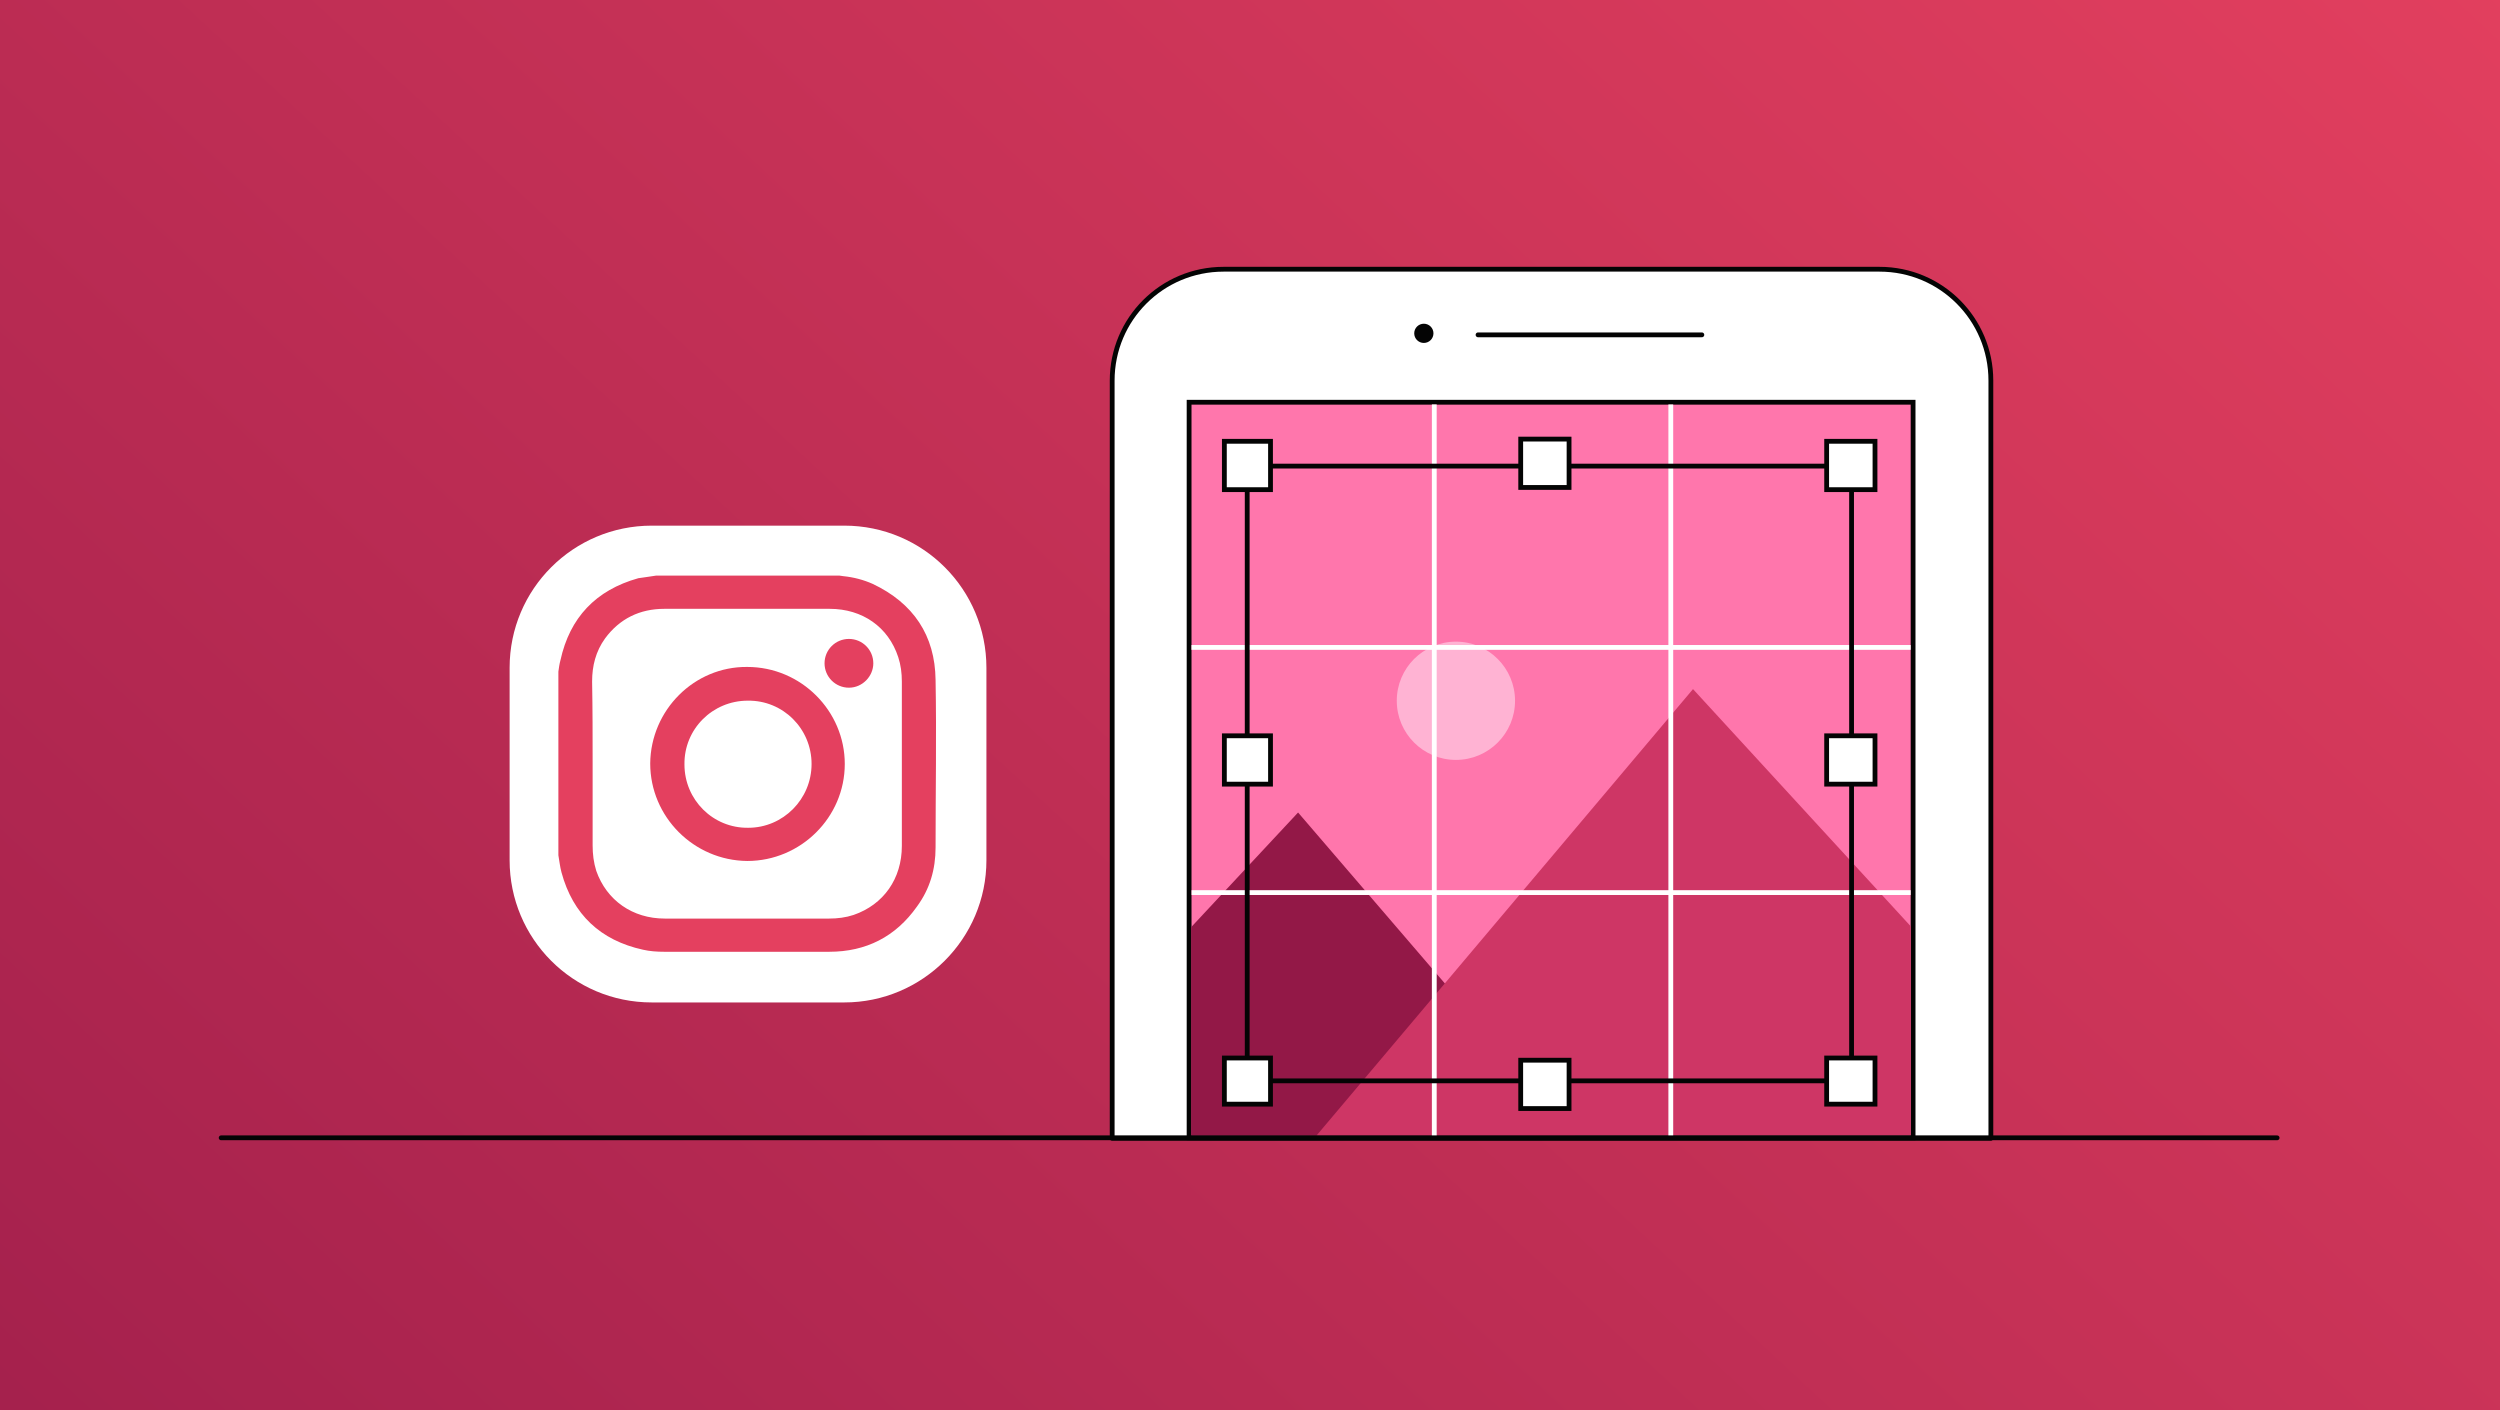
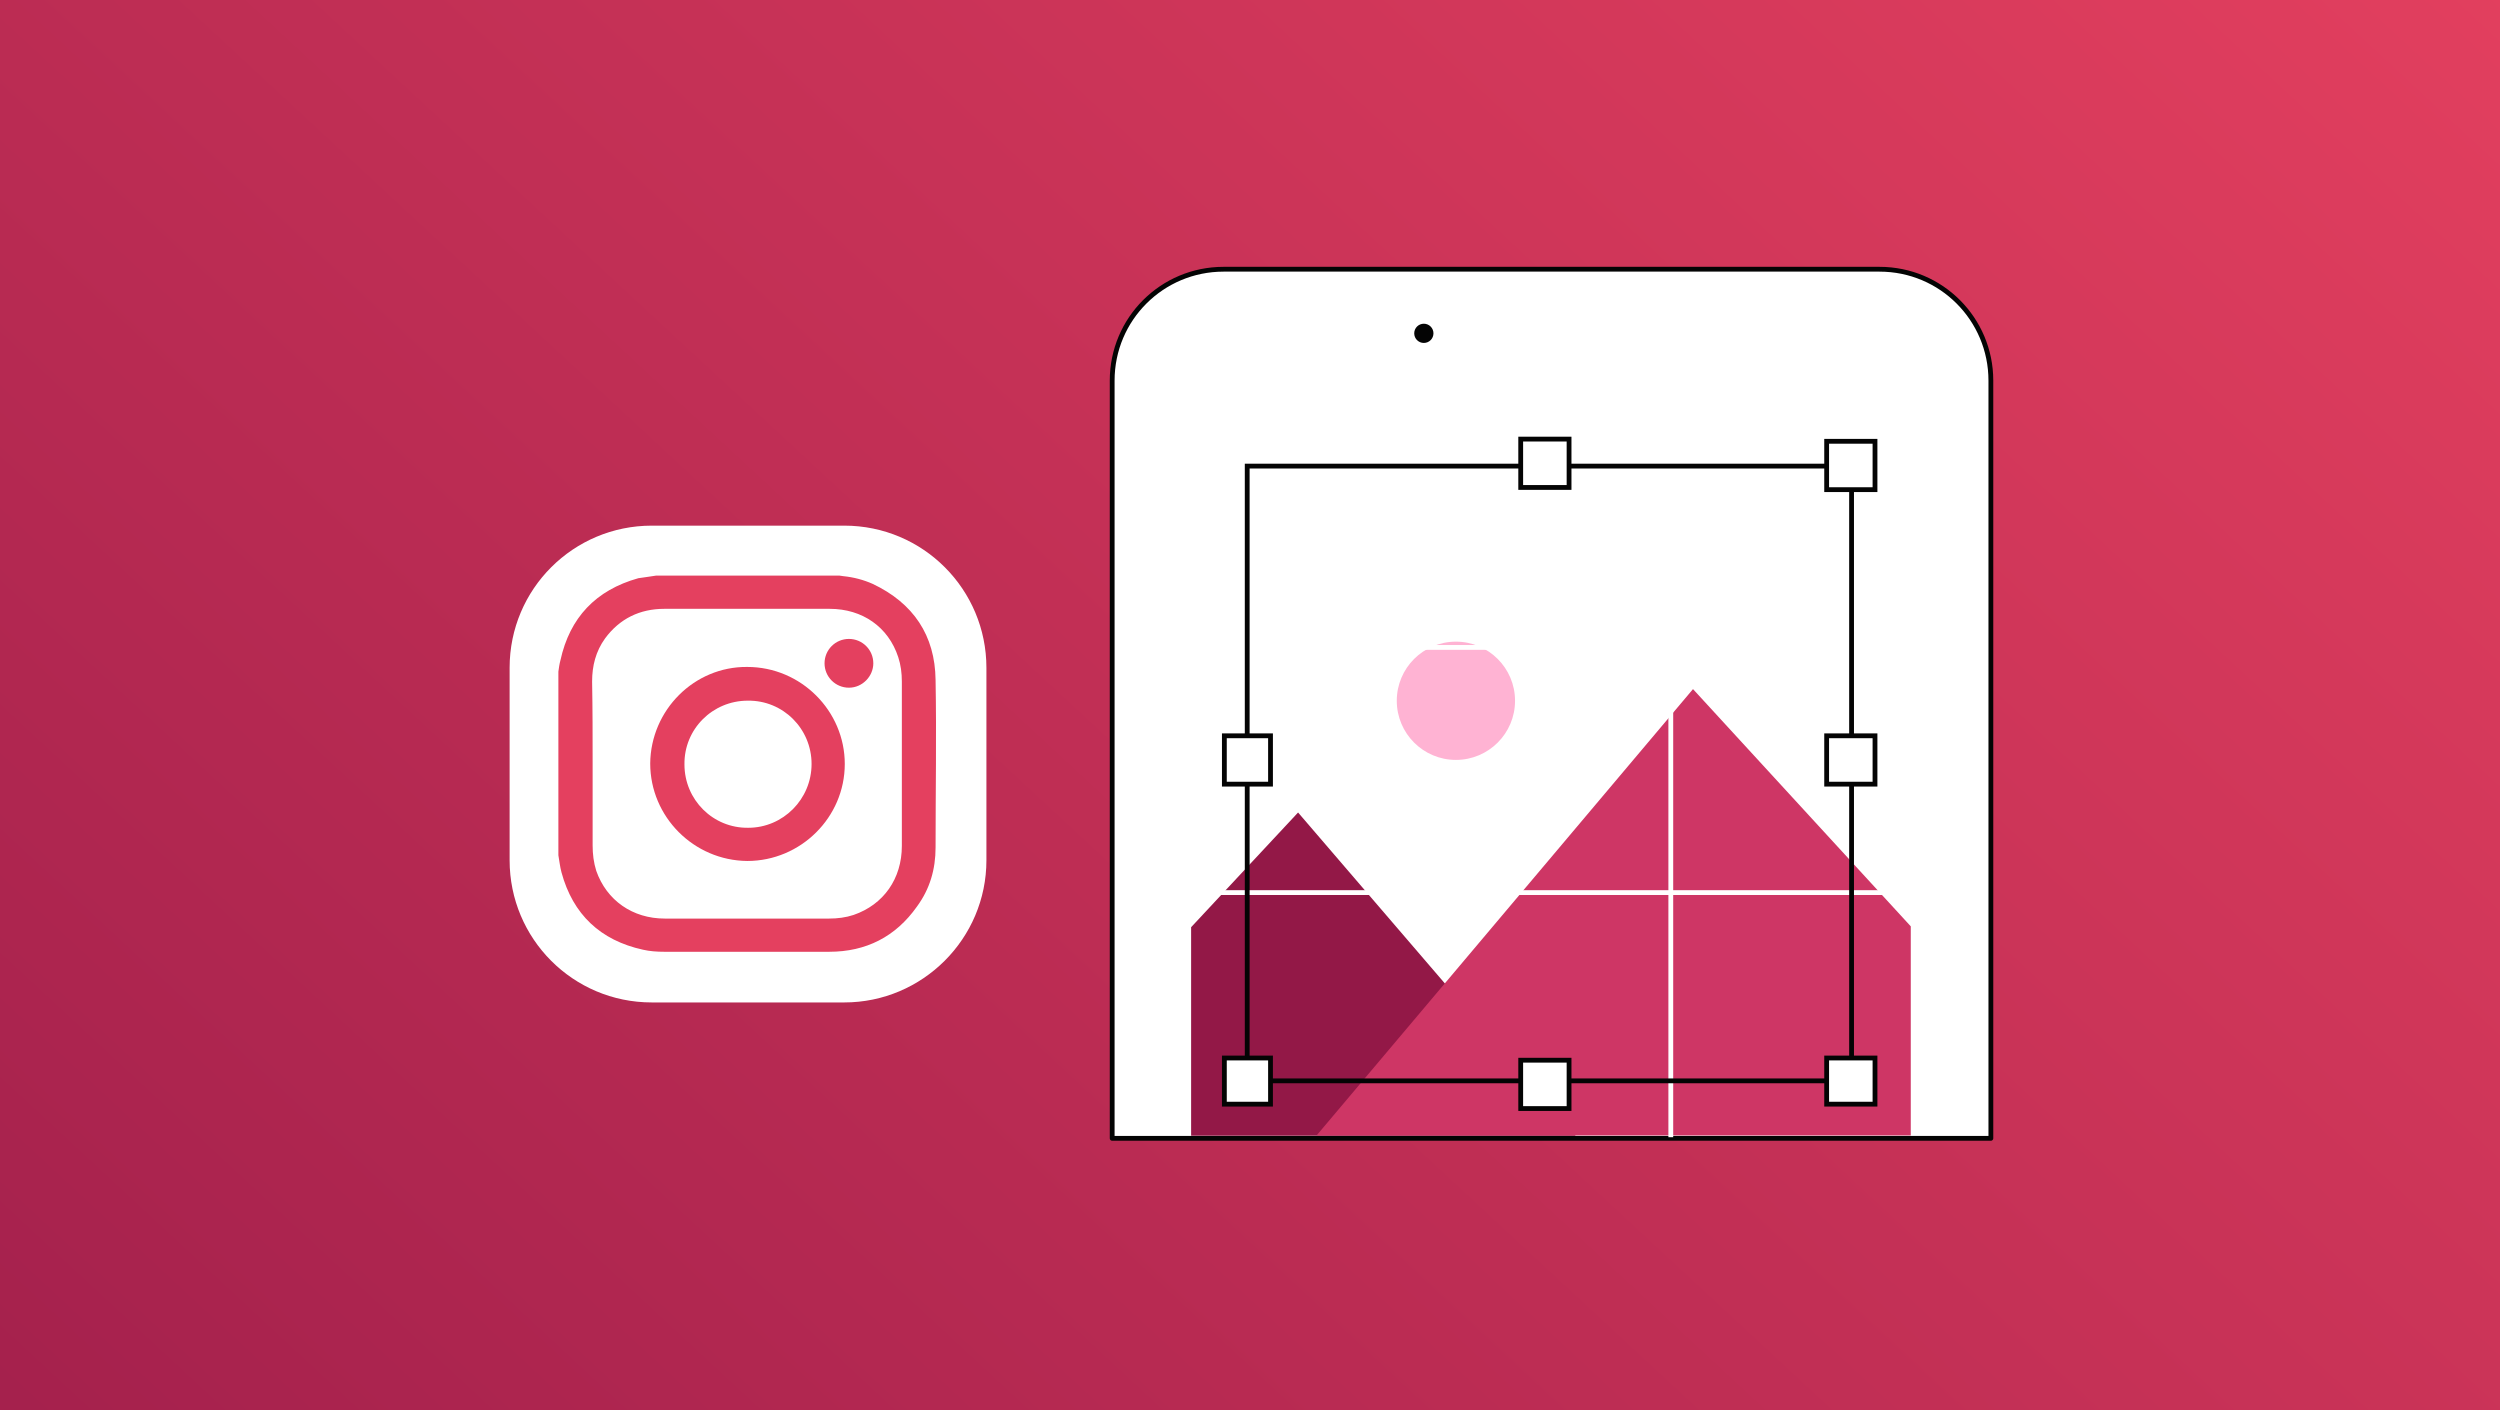
<svg xmlns="http://www.w3.org/2000/svg" width="780" height="440" viewBox="0 0 780 440" fill="none">
  <rect x="0" y="0" width="780" height="440" fill="#333333" stroke="none" />
  <rect width="780" height="440" fill="url(#paint0_linear_10201_58)" />
  <path d="M621.15 118.75V355.16H347V118.75C347 99.45 362.6 84 381.75 84H586.4C605.7 84 621.15 99.6 621.15 118.75Z" fill="white" stroke="#040404" stroke-width="1.5" stroke-linecap="round" stroke-linejoin="round" />
-   <path d="M461.148 104.471H530.978" stroke="#040404" stroke-width="1.5" stroke-linecap="round" stroke-linejoin="round" />
  <circle cx="444.238" cy="104" r="3" fill="#040404" />
-   <path d="M596.883 125.5H371V354.983H596.883V125.5Z" fill="#FF76AC" stroke="#040404" stroke-width="1.5" stroke-miterlimit="10" />
  <path d="M491.59 354.341L405 253.5L371.629 289.288L371.63 354.341H491.59Z" fill="#931847" />
  <path d="M528.216 215L410.775 354.263H596.161V289.018L528.216 215Z" fill="#CE3665" />
  <path d="M454.244 237.092C464.433 237.092 472.692 228.832 472.692 218.643C472.692 208.454 464.433 200.194 454.244 200.194C444.055 200.194 435.795 208.454 435.795 218.643C435.795 228.832 444.055 237.092 454.244 237.092Z" fill="#FFB3D3" />
-   <path d="M447.494 126.18L447.494 354.891" stroke="white" stroke-width="1.5" />
  <path d="M521.289 126.196V354.808" stroke="white" stroke-width="1.5" />
  <path d="M596.136 201.994H371.749" stroke="white" stroke-width="1.5" />
  <path d="M596.136 278.488H371.778" stroke="white" stroke-width="1.5" />
-   <path d="M69 355H710.46" stroke="#040404" stroke-width="1.5" stroke-linecap="round" stroke-linejoin="round" />
  <path d="M577.69 145.424H389.127V337.226H577.69V145.424Z" stroke="#040404" stroke-width="1.5" stroke-miterlimit="10" />
  <path d="M585 330.098H569.915V344.498H585V330.098Z" fill="white" stroke="#040404" stroke-width="1.5" stroke-miterlimit="10" />
-   <path d="M396.4 137.686H382V152.771H396.4V137.686Z" fill="white" stroke="#040404" stroke-width="1.5" stroke-miterlimit="10" />
  <path d="M396.4 229.57H382V244.656H396.4V229.57Z" fill="white" stroke="#040404" stroke-width="1.5" stroke-miterlimit="10" />
  <path d="M396.4 330.098H382V344.498H396.4V330.098Z" fill="white" stroke="#040404" stroke-width="1.5" stroke-miterlimit="10" />
  <path d="M489.547 137H474.461V152.086H489.547V137Z" fill="white" stroke="#040404" stroke-width="1.5" stroke-miterlimit="10" />
  <path d="M489.547 330.784H474.461V345.869H489.547V330.784Z" fill="white" stroke="#040404" stroke-width="1.5" stroke-miterlimit="10" />
  <path d="M585 137.686H569.915V152.771H585V137.686Z" fill="white" stroke="#040404" stroke-width="1.5" stroke-miterlimit="10" />
  <path d="M585 229.57H569.915V244.656H585V229.57Z" fill="white" stroke="#040404" stroke-width="1.5" stroke-miterlimit="10" />
  <path d="M263.408 312.762H203.353C178.749 312.762 159 292.851 159 268.408V208.353C159 183.749 178.91 164 203.353 164H263.408C288.013 164 307.762 183.91 307.762 208.353V268.408C307.762 292.851 287.851 312.762 263.408 312.762Z" fill="white" />
  <path d="M204.648 179.596C223.749 179.596 242.851 179.596 261.952 179.596C262.275 179.596 262.761 179.758 263.085 179.758C266.322 180.081 269.398 180.891 272.312 182.186C284.938 188.175 291.736 198.211 291.898 212.132C292.222 229.615 291.898 246.935 291.898 264.418C291.898 271.216 290.118 277.367 286.071 282.871C279.434 292.26 270.207 296.954 258.714 296.954C241.556 296.954 224.397 296.954 207.238 296.954C204.972 296.954 202.706 296.792 200.602 296.307C187.328 293.393 178.749 285.299 175.187 272.187C174.702 270.407 174.54 268.626 174.216 266.846C174.216 247.745 174.216 228.643 174.216 209.542C174.378 208.409 174.54 207.114 174.864 205.981C177.777 192.708 185.871 184.128 199.145 180.405C201.087 180.081 202.868 179.92 204.648 179.596ZM184.9 238.194C184.9 246.773 184.9 255.191 184.9 263.77C184.9 266.522 185.224 269.112 186.033 271.702C189.27 280.929 197.364 286.594 207.4 286.594C224.559 286.594 241.717 286.594 258.714 286.594C261.304 286.594 263.894 286.27 266.322 285.461C275.711 282.224 281.376 274.13 281.376 263.932C281.376 246.773 281.376 229.777 281.376 212.618C281.376 210.028 281.053 207.438 280.243 205.01C277.168 195.621 269.074 189.956 258.876 189.956C241.717 189.956 224.397 189.956 207.238 189.956C199.63 189.956 193.317 193.031 188.785 199.183C185.871 203.229 184.738 207.762 184.738 212.618C184.9 221.359 184.9 229.777 184.9 238.194Z" fill="#E4405F" />
  <path d="M263.57 238.356C263.57 255.029 249.811 268.626 233.138 268.626C216.465 268.464 202.867 254.867 202.867 238.194C203.029 221.521 216.627 207.924 233.138 208.086C249.972 208.086 263.57 221.845 263.57 238.356ZM253.21 238.356C253.21 227.349 244.307 218.446 233.3 218.607C222.292 218.607 213.389 227.51 213.551 238.518C213.551 249.525 222.454 258.428 233.461 258.266C244.307 258.266 253.21 249.363 253.21 238.356Z" fill="#E4405F" />
  <path d="M264.866 214.561C260.657 214.561 257.258 211.162 257.258 206.953C257.258 202.744 260.657 199.345 264.866 199.345C269.075 199.345 272.474 202.744 272.474 206.953C272.474 211 269.075 214.561 264.866 214.561Z" fill="#E4405F" />
  <defs>
    <linearGradient id="paint0_linear_10201_58" x1="695.5" y1="-123.5" x2="3.97693e-05" y2="626.5" gradientUnits="userSpaceOnUse">
      <stop stop-color="#E4405F" />
      <stop offset="1" stop-color="#9B1C4A" />
    </linearGradient>
  </defs>
</svg>